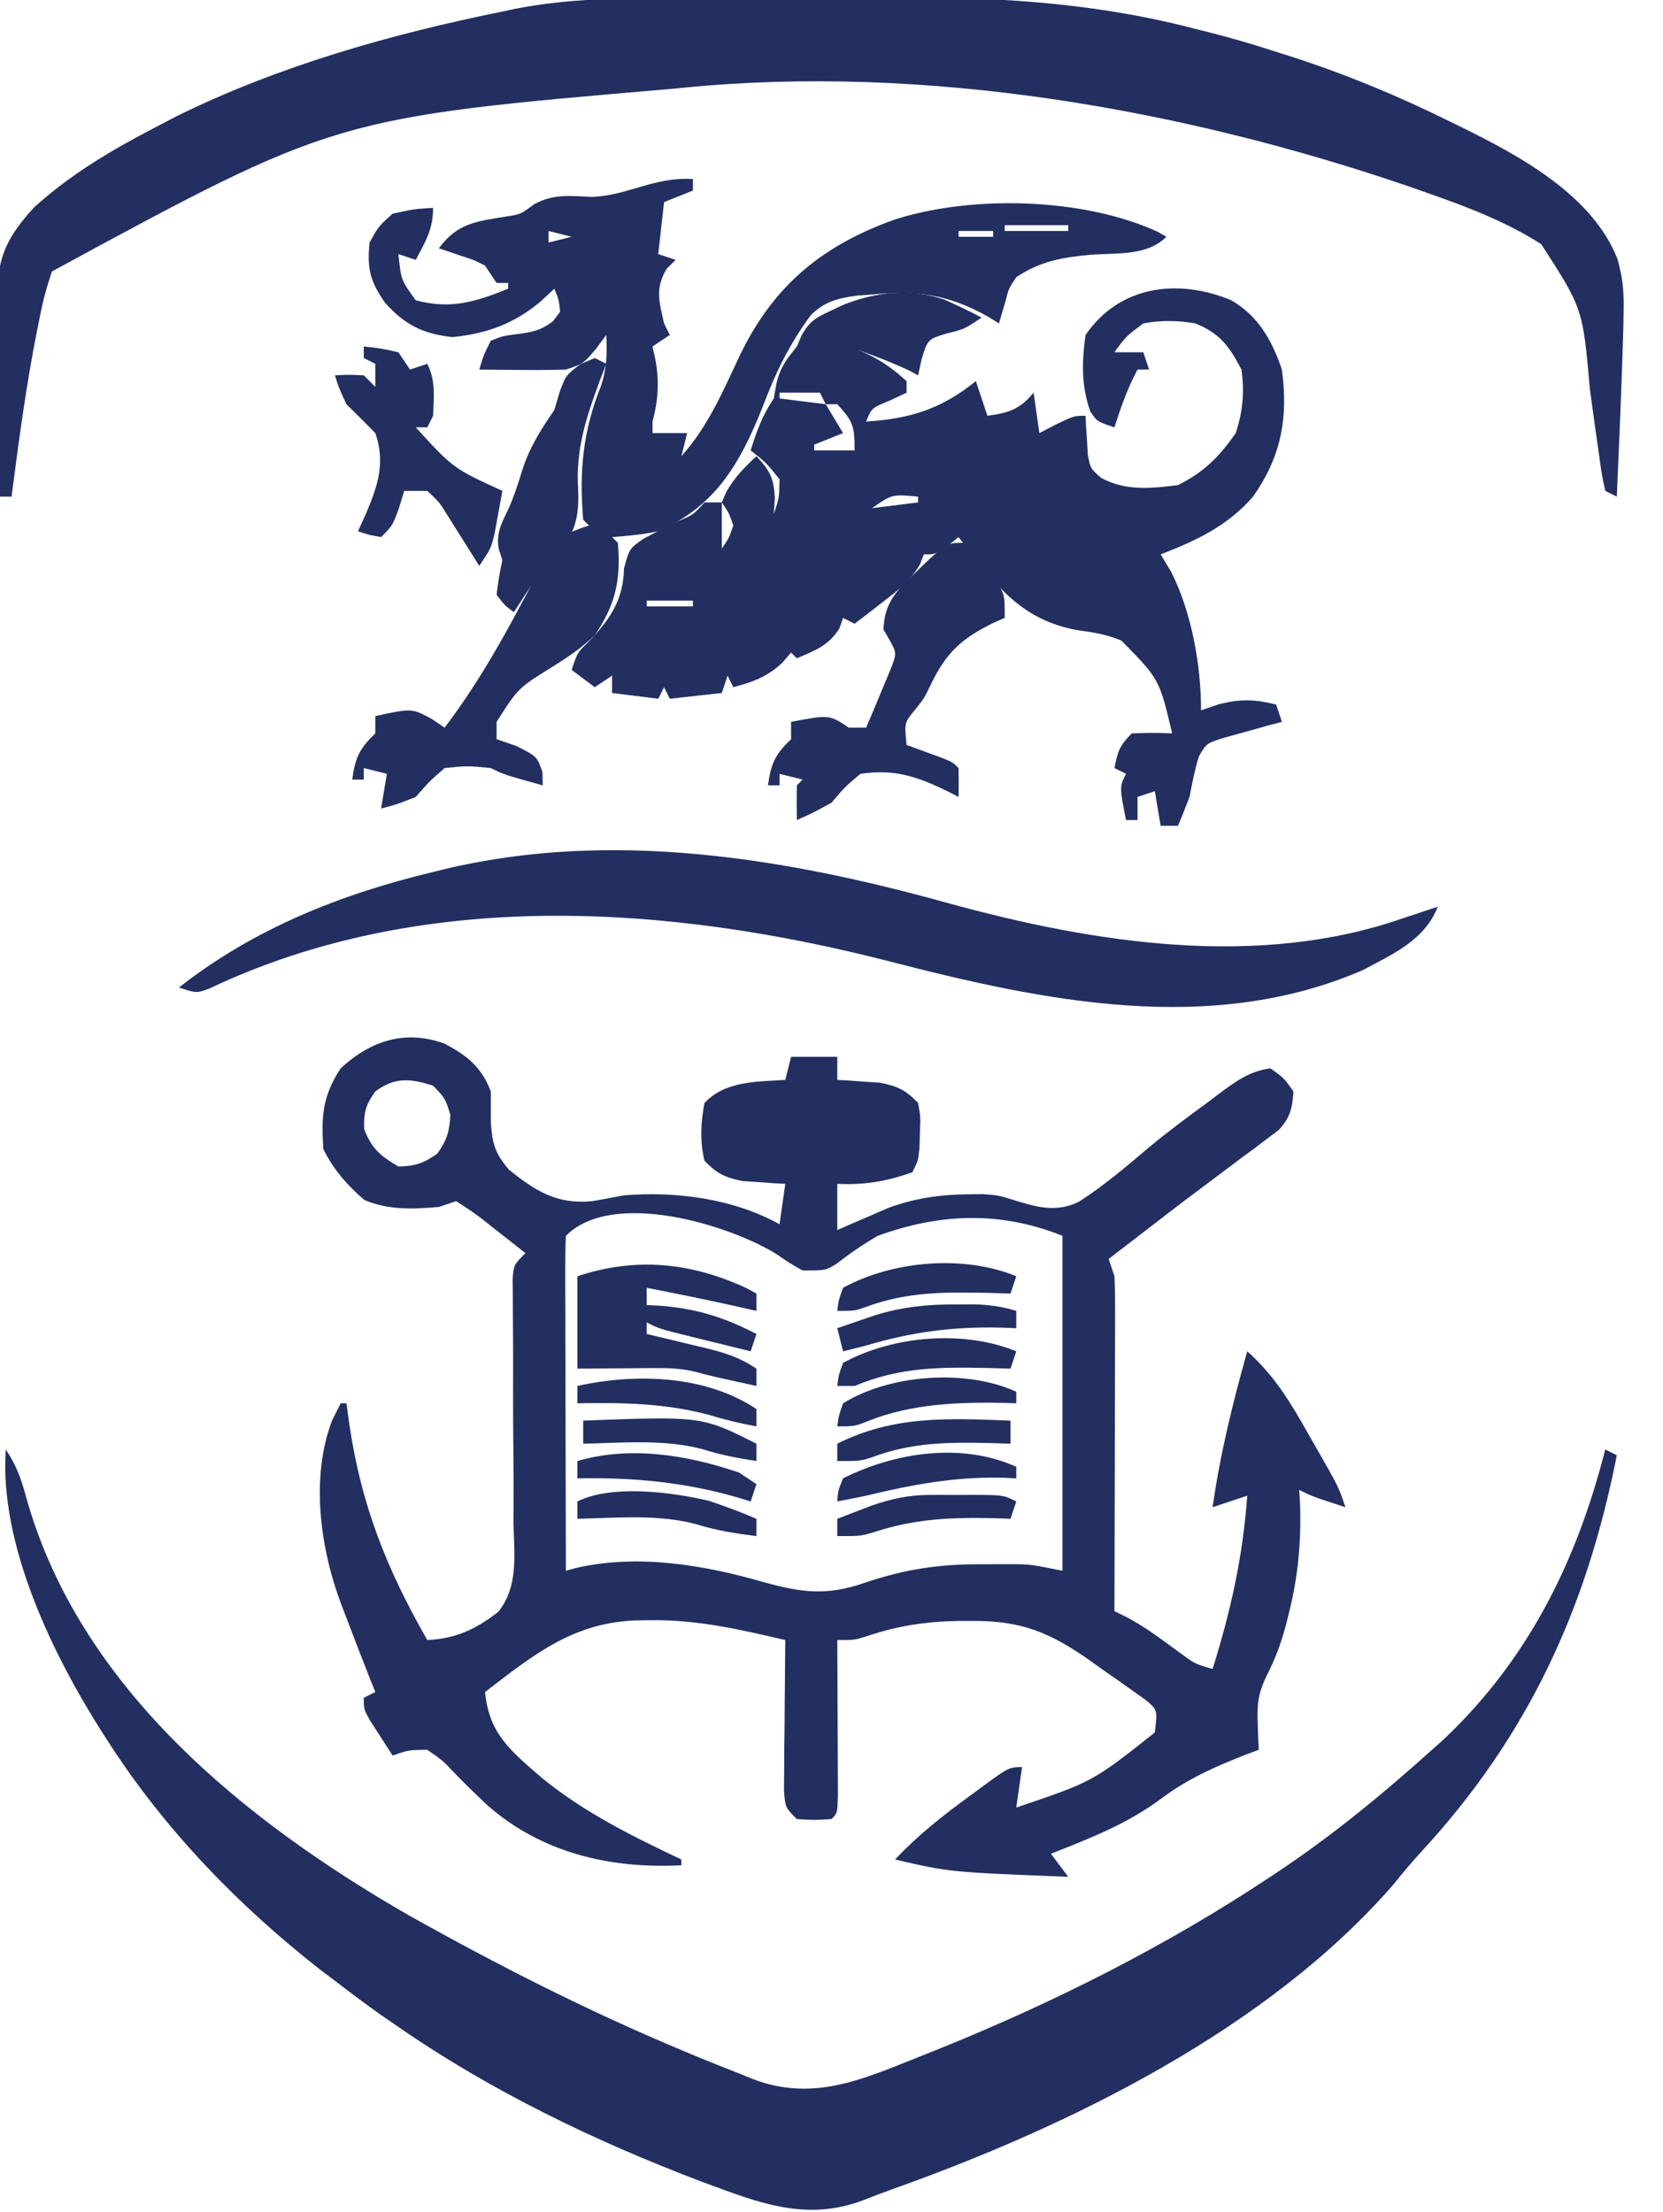
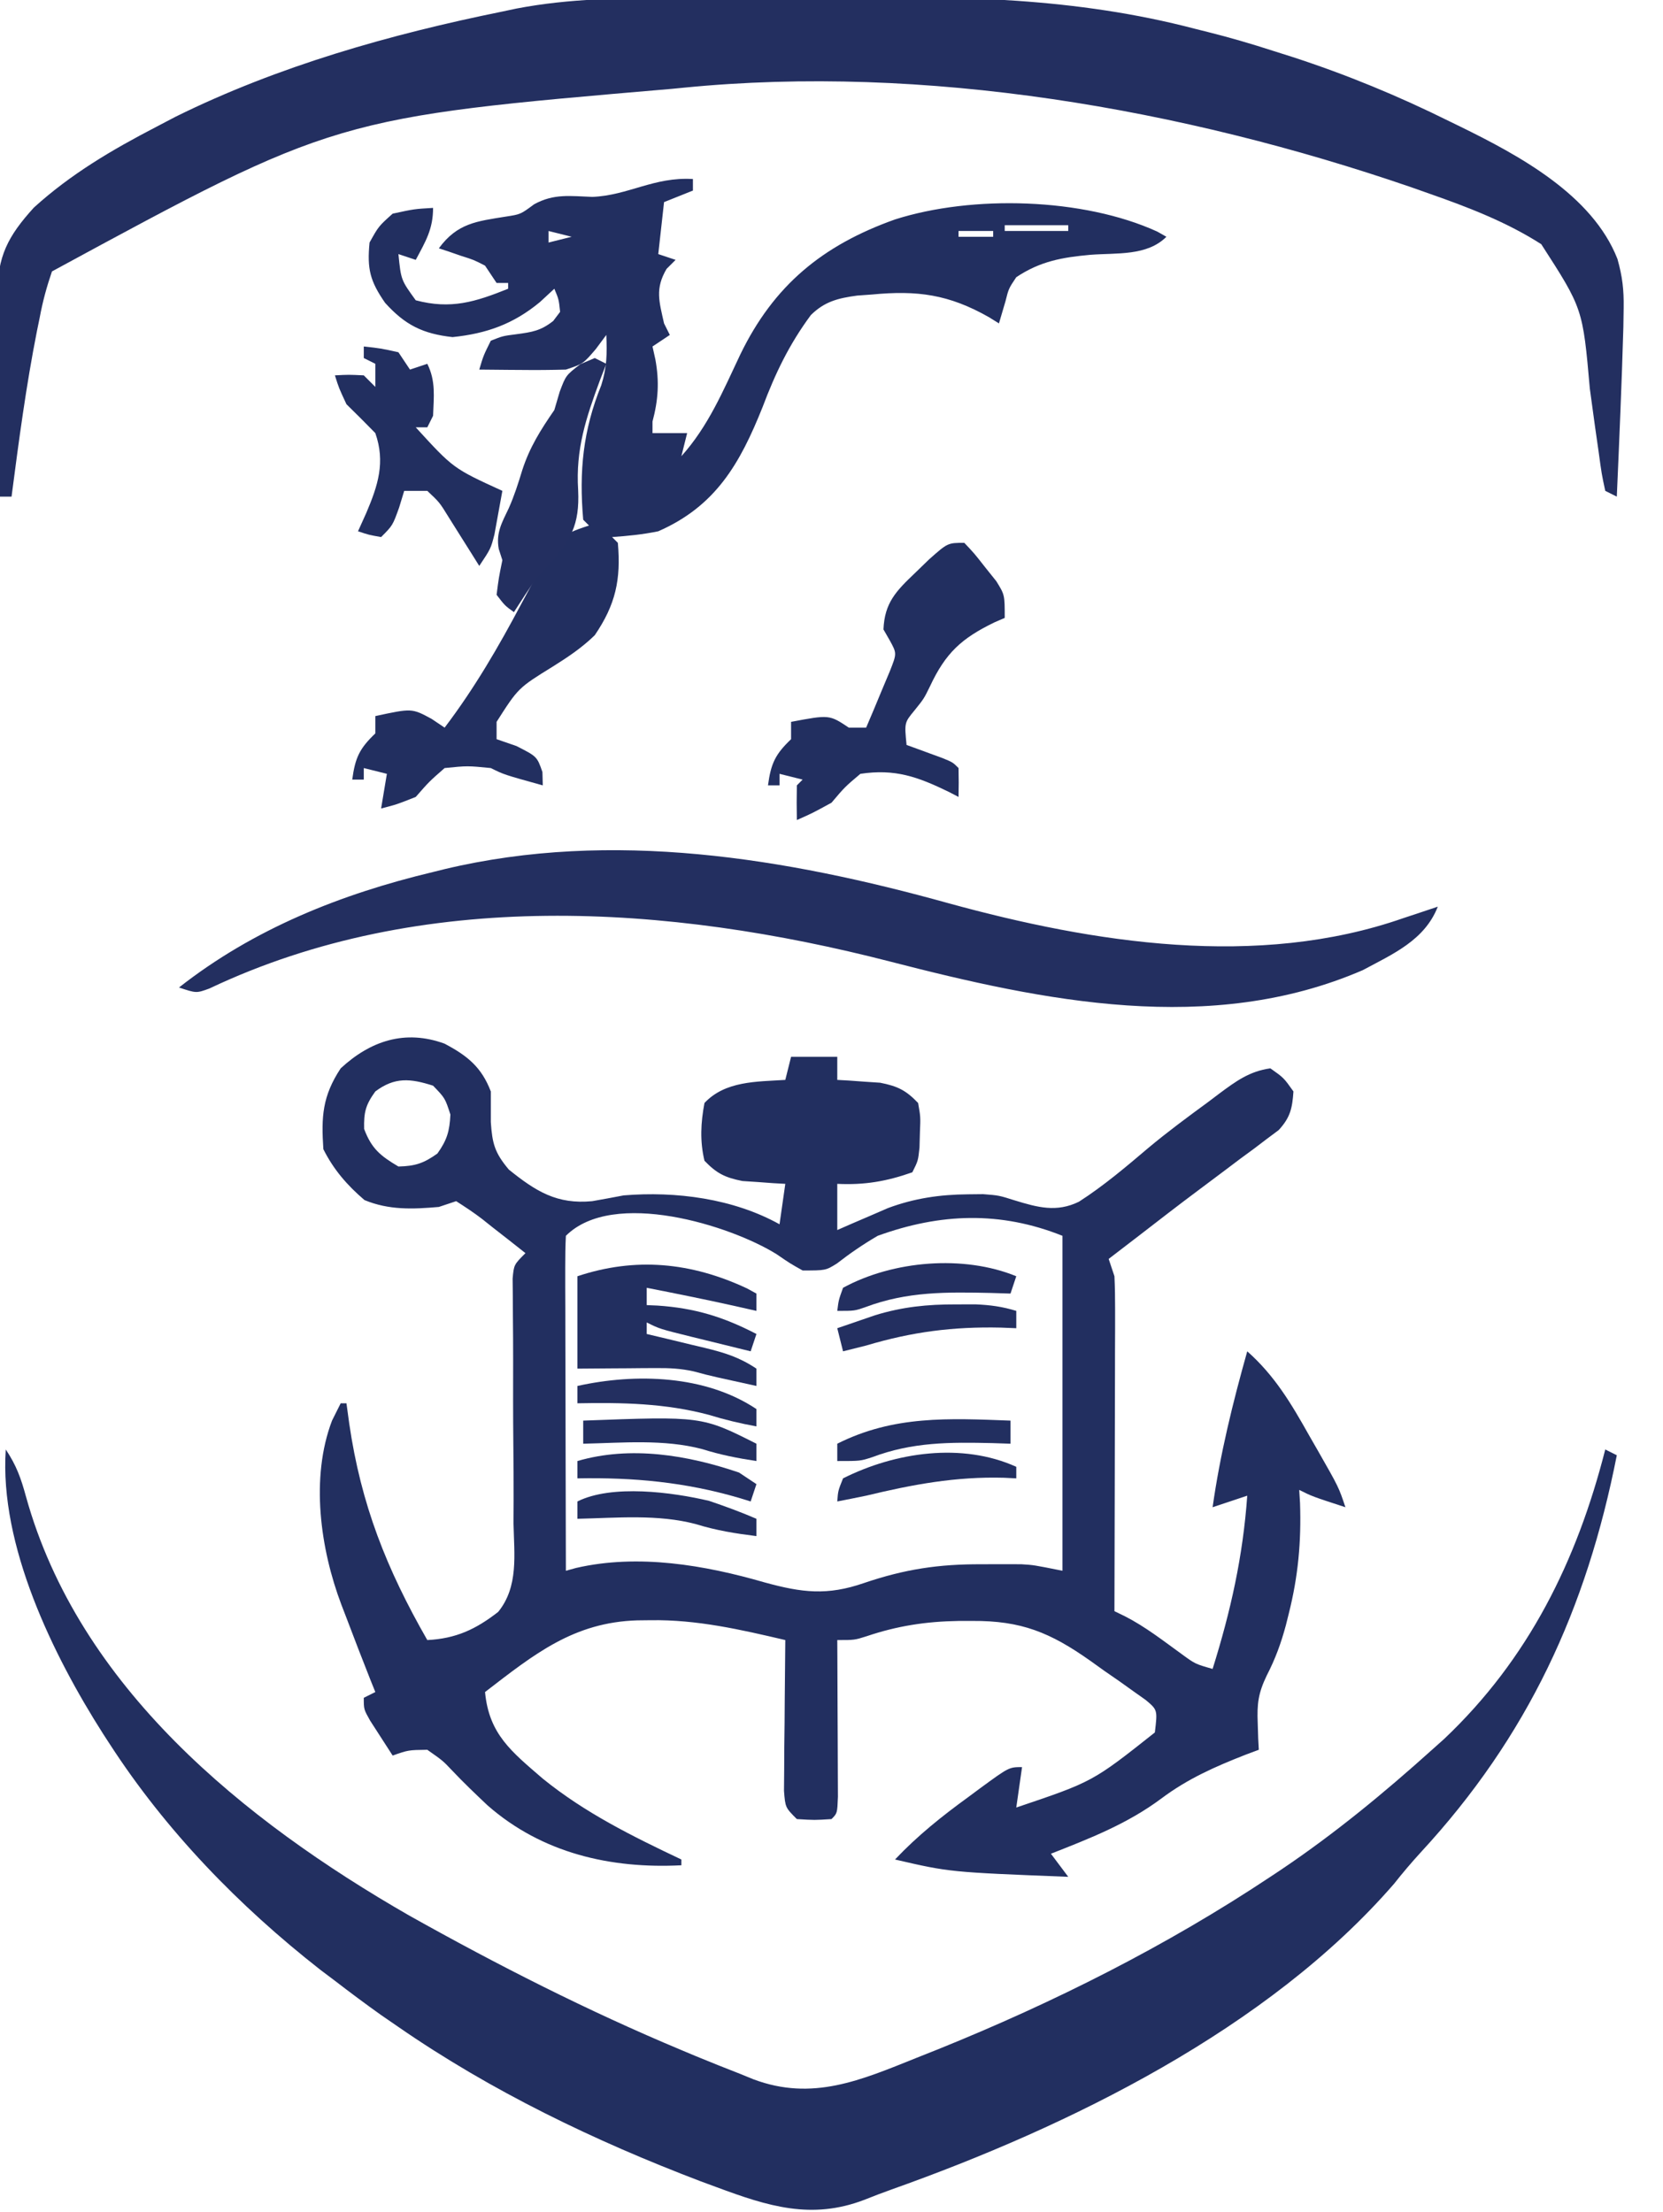
<svg xmlns="http://www.w3.org/2000/svg" version="1.1" width="288" height="383">
  <path d="M0 0 C3.992 2.102 6.419 4.081 8.027 8.281 C8.033 10.052 8.032 11.823 8.027 13.594 C8.281 17.336 8.709 18.902 11.145 21.809 C15.813 25.571 19.489 27.873 25.59 27.281 C27.405 26.963 29.218 26.63 31.027 26.281 C40.083 25.533 50.004 26.824 58.027 31.281 C58.357 28.971 58.687 26.661 59.027 24.281 C58.352 24.244 57.676 24.206 56.98 24.168 C56.088 24.102 55.196 24.036 54.277 23.969 C53.396 23.911 52.514 23.853 51.605 23.793 C48.594 23.195 47.159 22.491 45.027 20.281 C44.217 16.885 44.381 13.703 45.027 10.281 C48.624 6.452 54.017 6.598 59.027 6.281 C59.357 4.961 59.687 3.641 60.027 2.281 C62.667 2.281 65.307 2.281 68.027 2.281 C68.027 3.601 68.027 4.921 68.027 6.281 C68.703 6.319 69.378 6.356 70.074 6.395 C70.966 6.46 71.858 6.526 72.777 6.594 C74.1 6.681 74.1 6.681 75.449 6.77 C78.462 7.367 79.907 8.058 82.027 10.281 C82.453 12.691 82.453 12.691 82.34 15.344 C82.303 16.661 82.303 16.661 82.266 18.004 C82.027 20.281 82.027 20.281 81.027 22.281 C76.573 23.853 72.741 24.511 68.027 24.281 C68.027 26.921 68.027 29.561 68.027 32.281 C68.824 31.932 69.621 31.583 70.441 31.223 C71.501 30.768 72.561 30.313 73.652 29.844 C74.696 29.391 75.741 28.939 76.816 28.473 C81.388 26.776 85.793 26.135 90.652 26.094 C91.952 26.08 91.952 26.08 93.277 26.066 C96.027 26.281 96.027 26.281 98.777 27.152 C102.72 28.358 106.009 29.268 109.88 27.375 C114.184 24.61 118.064 21.314 121.958 18.008 C125.292 15.226 128.777 12.661 132.277 10.094 C132.897 9.625 133.517 9.156 134.156 8.673 C137.055 6.518 139.416 4.778 143.027 4.281 C145.34 5.906 145.34 5.906 147.027 8.281 C146.822 11.219 146.48 12.79 144.468 14.975 C143.802 15.472 143.136 15.969 142.449 16.48 C141.706 17.046 140.963 17.611 140.197 18.193 C139.398 18.779 138.6 19.365 137.777 19.969 C136.97 20.578 136.162 21.187 135.331 21.815 C133.689 23.053 132.043 24.286 130.394 25.514 C127.034 28.023 123.719 30.59 120.402 33.156 C118.611 34.532 116.82 35.907 115.027 37.281 C115.357 38.271 115.687 39.261 116.027 40.281 C116.116 42.168 116.145 44.057 116.141 45.946 C116.141 47.107 116.141 48.268 116.141 49.464 C116.135 50.717 116.13 51.971 116.125 53.262 C116.123 55.186 116.123 55.186 116.121 57.15 C116.117 60.558 116.107 63.966 116.096 67.374 C116.086 70.853 116.081 74.332 116.076 77.811 C116.065 84.634 116.048 91.458 116.027 98.281 C116.636 98.576 117.245 98.871 117.873 99.176 C121.395 100.983 124.485 103.406 127.688 105.723 C130.021 107.425 130.021 107.425 133.027 108.281 C136.169 98.248 138.281 88.787 139.027 78.281 C136.057 79.271 136.057 79.271 133.027 80.281 C134.333 71.057 136.509 62.231 139.027 53.281 C143.805 57.518 146.666 62.371 149.777 67.906 C150.271 68.765 150.765 69.623 151.273 70.508 C154.874 76.821 154.874 76.821 156.027 80.281 C150.277 78.406 150.277 78.406 148.027 77.281 C148.074 78.034 148.12 78.787 148.168 79.562 C148.395 86.247 147.844 92.264 146.215 98.719 C146.05 99.38 145.884 100.041 145.714 100.723 C144.878 103.833 143.886 106.553 142.402 109.418 C140.934 112.476 140.704 114.304 140.84 117.656 C140.88 118.967 140.88 118.967 140.922 120.305 C140.957 120.957 140.991 121.609 141.027 122.281 C140.277 122.561 139.527 122.841 138.754 123.129 C133.455 125.205 128.719 127.294 124.152 130.719 C118.27 135.102 111.82 137.609 105.027 140.281 C106.512 142.261 106.512 142.261 108.027 144.281 C87.495 143.473 87.495 143.473 78.027 141.281 C81.927 137.155 86.127 133.802 90.715 130.469 C91.391 129.967 92.067 129.465 92.764 128.947 C97.776 125.281 97.776 125.281 100.027 125.281 C99.697 127.591 99.367 129.901 99.027 132.281 C112.262 127.812 112.262 127.812 123.027 119.281 C123.492 115.383 123.492 115.383 121.454 113.666 C120.732 113.155 120.01 112.644 119.266 112.117 C118.081 111.27 118.081 111.27 116.873 110.406 C116.037 109.829 115.201 109.251 114.34 108.656 C113.523 108.071 112.707 107.486 111.865 106.883 C104.902 101.967 99.899 99.912 91.402 99.969 C90.606 99.97 89.809 99.971 88.988 99.973 C83.397 100.063 78.418 100.825 73.094 102.625 C71.027 103.281 71.027 103.281 68.027 103.281 C68.033 104.185 68.038 105.088 68.043 106.019 C68.06 109.361 68.073 112.702 68.082 116.044 C68.087 117.492 68.094 118.94 68.103 120.388 C68.115 122.466 68.121 124.543 68.125 126.621 C68.13 127.873 68.135 129.124 68.141 130.414 C68.027 133.281 68.027 133.281 67.027 134.281 C64.09 134.469 64.09 134.469 61.027 134.281 C59.027 132.281 59.027 132.281 58.8 129.392 C58.811 128.188 58.821 126.983 58.832 125.742 C58.838 124.44 58.845 123.138 58.852 121.797 C58.868 120.417 58.885 119.036 58.902 117.656 C58.912 116.268 58.921 114.88 58.93 113.492 C58.953 110.088 58.986 106.685 59.027 103.281 C51.25 101.459 43.731 99.727 35.715 99.844 C34.948 99.853 34.181 99.862 33.39 99.871 C22.377 100.209 15.577 105.697 7.027 112.281 C7.712 119.623 11.664 122.641 17.027 127.281 C24.359 133.223 32.552 137.263 41.027 141.281 C41.027 141.611 41.027 141.941 41.027 142.281 C28.814 142.908 16.925 140.209 7.469 131.915 C5.353 129.918 3.257 127.919 1.262 125.801 C-0.293 124.162 -0.293 124.162 -2.973 122.281 C-6.254 122.325 -6.254 122.325 -8.973 123.281 C-9.811 121.993 -10.644 120.701 -11.473 119.406 C-11.937 118.687 -12.401 117.968 -12.879 117.227 C-13.973 115.281 -13.973 115.281 -13.973 113.281 C-12.983 112.786 -12.983 112.786 -11.973 112.281 C-12.239 111.621 -12.506 110.961 -12.781 110.281 C-14.233 106.627 -15.641 102.958 -17.035 99.281 C-17.438 98.233 -17.438 98.233 -17.85 97.164 C-21.502 87.51 -23.244 75.19 -19.473 65.281 C-18.978 64.291 -18.483 63.301 -17.973 62.281 C-17.643 62.281 -17.313 62.281 -16.973 62.281 C-16.814 63.441 -16.656 64.602 -16.492 65.797 C-14.449 79.827 -10.033 90.955 -2.973 103.281 C2.003 103.032 5.45 101.406 9.307 98.401 C12.861 94.022 12.069 88.462 11.957 83.078 C11.963 81.804 11.969 80.53 11.976 79.217 C11.986 75.843 11.964 72.473 11.924 69.099 C11.875 64.334 11.885 59.568 11.893 54.803 C11.894 52.267 11.881 49.732 11.853 47.197 C11.848 46.055 11.842 44.914 11.835 43.737 C11.825 42.729 11.814 41.722 11.803 40.683 C12.027 38.281 12.027 38.281 14.027 36.281 C12.099 34.747 10.161 33.23 8.215 31.719 C7.668 31.281 7.12 30.843 6.557 30.393 C5.105 29.275 3.569 28.27 2.027 27.281 C1.037 27.611 0.047 27.941 -0.973 28.281 C-5.502 28.68 -9.61 28.844 -13.848 27.094 C-16.842 24.54 -19.208 21.81 -20.973 18.281 C-21.346 12.674 -21.158 9.114 -17.973 4.281 C-12.812 -0.492 -6.823 -2.486 0 0 Z M-11.973 8.281 C-13.663 10.616 -13.982 11.893 -13.91 14.781 C-12.632 18.189 -11.084 19.443 -7.973 21.281 C-5.061 21.212 -3.581 20.716 -1.223 19.031 C0.443 16.7 0.891 15.15 1.027 12.281 C0.107 9.442 0.107 9.442 -1.973 7.281 C-5.9 6.028 -8.601 5.752 -11.973 8.281 Z M21.027 33.281 C20.934 35.092 20.91 36.906 20.914 38.719 C20.914 39.88 20.914 41.041 20.914 42.238 C20.919 43.501 20.924 44.765 20.93 46.066 C20.931 47.352 20.933 48.638 20.934 49.963 C20.938 53.388 20.948 56.812 20.959 60.237 C20.969 63.729 20.973 67.221 20.979 70.713 C20.989 77.569 21.006 84.425 21.027 91.281 C21.61 91.121 22.192 90.961 22.792 90.796 C33.562 88.315 45.067 90.293 55.477 93.309 C61.921 95.074 66.274 95.613 72.652 93.406 C79.721 91.005 85.607 90.12 93.027 90.156 C93.821 90.152 94.615 90.149 95.434 90.145 C96.207 90.146 96.98 90.147 97.777 90.148 C98.821 90.15 98.821 90.15 99.887 90.152 C102.027 90.281 102.027 90.281 107.027 91.281 C107.027 72.141 107.027 53.001 107.027 33.281 C96.293 28.987 85.874 29.343 75.027 33.281 C72.527 34.744 70.249 36.296 67.965 38.074 C66.027 39.281 66.027 39.281 62.027 39.281 C59.871 38.074 59.871 38.074 57.527 36.469 C49.532 31.48 29.21 25.098 21.027 33.281 Z " fill="#222F60" transform="translate(76.973,180.719)" />
  <path d="M0 0 C1.846 2.769 2.629 4.972 3.494 8.139 C12.647 41.139 41.223 64.248 69.844 80.691 C85.158 89.278 100.798 97.223 117 104 C117.847 104.355 118.694 104.711 119.566 105.077 C122.096 106.121 124.637 107.13 127.188 108.125 C128.318 108.587 128.318 108.587 129.472 109.058 C139.706 112.902 148.073 109.223 157.812 105.312 C159.028 104.828 160.243 104.344 161.496 103.846 C181.524 95.754 201.003 85.969 219 74 C219.93 73.382 219.93 73.382 220.878 72.752 C230.157 66.511 238.689 59.472 247 52 C247.687 51.386 248.374 50.773 249.082 50.141 C263.724 36.287 272.094 19.27 277 0 C277.66 0.33 278.32 0.66 279 1 C273.763 27.616 263.61 49.68 245.023 69.789 C243.415 71.547 241.911 73.319 240.438 75.188 C218.614 100.369 184.082 117.237 153.429 128.13 C151.832 128.702 150.246 129.303 148.673 129.936 C139.541 133.432 132 131.05 123.125 127.75 C122.19 127.405 121.256 127.06 120.292 126.705 C102.018 119.749 84.109 111.134 68 100 C67.004 99.314 66.007 98.628 64.98 97.922 C62.276 96 59.63 94.022 57 92 C56.169 91.374 55.337 90.747 54.48 90.102 C40.383 79.069 27.737 66.04 18 51 C17.631 50.432 17.262 49.865 16.881 49.28 C8.162 35.608 -1.13 16.568 0 0 Z " fill="#222F60" transform="translate(1,251)" />
  <path d="M0 0 C1.759 -0.009 3.518 -0.018 5.277 -0.027 C8.957 -0.044 12.636 -0.052 16.316 -0.054 C20.034 -0.059 23.751 -0.079 27.468 -0.116 C48.815 -0.322 69.01 -0.085 89.805 5.371 C90.879 5.639 90.879 5.639 91.976 5.913 C95.8 6.87 99.555 7.967 103.305 9.184 C104.372 9.521 105.439 9.859 106.538 10.207 C115.951 13.265 124.944 16.973 133.805 21.371 C134.416 21.669 135.028 21.966 135.658 22.273 C145.804 27.253 158.568 34.092 162.918 45.219 C163.773 48.257 164.041 50.546 163.992 53.684 C163.975 54.787 163.959 55.89 163.941 57.027 C163.659 66.812 163.234 76.592 162.805 86.371 C162.145 86.041 161.485 85.711 160.805 85.371 C160.182 82.463 160.182 82.463 159.656 78.59 C159.453 77.176 159.25 75.762 159.047 74.348 C158.738 72.121 158.433 69.895 158.133 67.667 C156.913 53.805 156.913 53.805 149.723 42.658 C143.718 38.816 137.13 36.287 130.43 33.934 C128.806 33.361 128.806 33.361 127.15 32.776 C87.591 19.186 42.953 11.423 1.18 15.559 C0.518 15.624 -0.144 15.689 -0.826 15.755 C-59.096 20.736 -59.096 20.736 -108.195 47.371 C-109.136 50.129 -109.792 52.54 -110.32 55.371 C-110.478 56.14 -110.635 56.909 -110.798 57.701 C-112.675 67.189 -113.947 76.784 -115.195 86.371 C-115.855 86.371 -116.515 86.371 -117.195 86.371 C-117.294 80.5 -117.367 74.629 -117.415 68.756 C-117.435 66.76 -117.462 64.764 -117.497 62.768 C-117.546 59.893 -117.568 57.02 -117.586 54.145 C-117.607 53.257 -117.627 52.369 -117.648 51.454 C-117.651 44.788 -115.853 41.296 -111.328 36.316 C-104.906 30.494 -97.837 26.341 -90.195 22.371 C-89.076 21.785 -87.957 21.198 -86.805 20.594 C-69.021 11.802 -49.585 6.309 -30.195 2.371 C-29.382 2.199 -28.568 2.026 -27.729 1.848 C-18.483 0.081 -9.376 0.025 0 0 Z " fill="#232F60" transform="translate(117.195,-0.371)" />
-   <path d="M0 0 C4.716 2.655 7.168 7.018 8.859 12.047 C9.983 20.406 8.738 27.13 3.859 34.047 C-0.539 39.111 -5.965 41.666 -12.141 44.047 C-11.543 45.037 -10.944 46.027 -10.328 47.047 C-6.786 54.044 -5.141 63.243 -5.141 71.047 C-4.109 70.696 -3.078 70.346 -2.016 69.984 C1.839 69.052 4.061 69.12 7.859 70.047 C8.189 71.037 8.519 72.027 8.859 73.047 C7.944 73.289 7.029 73.532 6.086 73.781 C4.303 74.284 4.303 74.284 2.484 74.797 C1.301 75.122 0.118 75.447 -1.102 75.781 C-4.2 76.752 -4.2 76.752 -5.523 79.035 C-6.234 81.351 -6.677 83.67 -7.141 86.047 C-7.775 87.726 -8.434 89.397 -9.141 91.047 C-10.131 91.047 -11.121 91.047 -12.141 91.047 C-12.471 89.067 -12.801 87.087 -13.141 85.047 C-14.626 85.542 -14.626 85.542 -16.141 86.047 C-16.141 87.367 -16.141 88.687 -16.141 90.047 C-16.801 90.047 -17.461 90.047 -18.141 90.047 C-19.266 84.297 -19.266 84.297 -18.141 82.047 C-18.801 81.717 -19.461 81.387 -20.141 81.047 C-19.567 78.18 -19.279 77.185 -17.141 75.047 C-13.516 74.922 -13.516 74.922 -10.141 75.047 C-12.363 65.65 -12.363 65.65 -18.934 58.977 C-21.476 57.906 -23.785 57.547 -26.516 57.172 C-36.671 55.358 -41.059 48.885 -47.141 41.047 C-47.759 41.542 -48.378 42.037 -49.016 42.547 C-51.141 44.047 -51.141 44.047 -53.141 44.047 C-53.365 44.619 -53.589 45.192 -53.82 45.781 C-55.519 48.696 -57.599 50.246 -60.266 52.297 C-61.176 53.003 -62.086 53.71 -63.023 54.438 C-63.722 54.969 -64.421 55.5 -65.141 56.047 C-66.131 55.552 -66.131 55.552 -67.141 55.047 C-67.347 55.645 -67.553 56.243 -67.766 56.859 C-69.65 59.857 -71.952 60.66 -75.141 62.047 C-75.471 61.717 -75.801 61.387 -76.141 61.047 C-76.677 61.666 -77.213 62.284 -77.766 62.922 C-80.452 65.325 -82.695 66.107 -86.141 67.047 C-86.636 66.057 -86.636 66.057 -87.141 65.047 C-87.471 66.037 -87.801 67.027 -88.141 68.047 C-92.596 68.542 -92.596 68.542 -97.141 69.047 C-97.636 68.057 -97.636 68.057 -98.141 67.047 C-98.636 68.037 -98.636 68.037 -99.141 69.047 C-101.781 68.717 -104.421 68.387 -107.141 68.047 C-107.141 67.057 -107.141 66.067 -107.141 65.047 C-108.626 66.037 -108.626 66.037 -110.141 67.047 C-111.461 66.057 -112.781 65.067 -114.141 64.047 C-113.141 61.047 -113.141 61.047 -111.328 59.297 C-107.525 55.386 -105.173 51.919 -105.078 46.484 C-104.141 43.047 -104.141 43.047 -101.711 41.344 C-99.734 40.286 -97.732 39.272 -95.707 38.309 C-93.055 37.176 -93.055 37.176 -91.141 35.047 C-90.151 35.047 -89.161 35.047 -88.141 35.047 C-87.893 34.469 -87.646 33.892 -87.391 33.297 C-85.974 30.747 -84.264 29.029 -82.141 27.047 C-79.786 29.598 -79.157 30.757 -78.953 34.297 C-79.046 35.658 -79.046 35.658 -79.141 37.047 C-78.195 34.297 -78.195 34.297 -78.141 31.047 C-80.453 28.15 -80.453 28.15 -83.141 26.047 C-82.082 22.644 -81.132 20.033 -79.141 17.047 C-78.996 16.242 -78.852 15.438 -78.703 14.609 C-78.065 11.702 -76.99 10.341 -75.141 8.047 C-74.858 7.392 -74.576 6.737 -74.285 6.062 C-72.901 3.624 -71.785 3.024 -69.266 1.859 C-68.588 1.536 -67.91 1.212 -67.211 0.879 C-61.496 -1.418 -55.444 -2.096 -49.555 -0.059 C-47.377 0.914 -45.248 1.931 -43.141 3.047 C-46.141 5.047 -46.141 5.047 -49.203 5.797 C-52.45 6.783 -52.45 6.783 -53.516 10.172 C-53.722 11.121 -53.928 12.069 -54.141 13.047 C-54.636 12.779 -55.131 12.511 -55.641 12.234 C-59.064 10.608 -62.582 9.352 -66.141 8.047 C-62.154 9.414 -59.256 11.199 -56.141 14.047 C-56.141 14.707 -56.141 15.367 -56.141 16.047 C-57.595 16.727 -57.595 16.727 -59.078 17.422 C-62.211 18.705 -62.211 18.705 -63.141 21.047 C-55.546 20.557 -50.168 18.915 -44.141 14.047 C-43.151 17.017 -43.151 17.017 -42.141 20.047 C-38.453 19.549 -36.536 18.946 -34.141 16.047 C-33.646 19.512 -33.646 19.512 -33.141 23.047 C-31.718 22.304 -31.718 22.304 -30.266 21.547 C-27.141 20.047 -27.141 20.047 -25.141 20.047 C-25.115 20.662 -25.089 21.277 -25.062 21.91 C-25.006 22.718 -24.949 23.527 -24.891 24.359 C-24.844 25.16 -24.798 25.96 -24.75 26.785 C-24.306 29.162 -24.306 29.162 -22.43 30.812 C-18.217 33.084 -13.786 32.654 -9.141 32.047 C-4.689 29.862 -1.952 27.107 0.859 23.047 C2.102 19.32 2.394 15.917 1.859 12.047 C-0.248 7.982 -1.917 5.753 -6.141 4.047 C-9.213 3.525 -12.072 3.484 -15.141 4.047 C-18.208 6.359 -18.208 6.359 -20.141 9.047 C-18.491 9.047 -16.841 9.047 -15.141 9.047 C-14.646 10.532 -14.646 10.532 -14.141 12.047 C-14.801 12.047 -15.461 12.047 -16.141 12.047 C-17.877 15.272 -19.031 18.56 -20.141 22.047 C-23.141 21.047 -23.141 21.047 -24.301 19.324 C-25.899 14.989 -25.788 10.582 -25.141 6.047 C-19.233 -2.546 -9.131 -3.751 0 0 Z M-78.141 16.047 C-78.141 16.377 -78.141 16.707 -78.141 17.047 C-75.501 17.377 -72.861 17.707 -70.141 18.047 C-70.471 17.387 -70.801 16.727 -71.141 16.047 C-73.451 16.047 -75.761 16.047 -78.141 16.047 Z M-70.141 18.047 C-69.151 19.697 -68.161 21.347 -67.141 23.047 C-68.791 23.707 -70.441 24.367 -72.141 25.047 C-72.141 25.377 -72.141 25.707 -72.141 26.047 C-69.831 26.047 -67.521 26.047 -65.141 26.047 C-65.141 21.822 -65.397 21.002 -68.141 18.047 C-68.801 18.047 -69.461 18.047 -70.141 18.047 Z M-62.141 36.047 C-59.501 35.717 -56.861 35.387 -54.141 35.047 C-54.141 34.717 -54.141 34.387 -54.141 34.047 C-58.634 33.622 -58.634 33.622 -62.141 36.047 Z M-88.141 35.047 C-88.141 37.687 -88.141 40.327 -88.141 43.047 C-86.924 41.282 -86.924 41.282 -86.141 39.047 C-86.924 36.812 -86.924 36.812 -88.141 35.047 Z M-93.141 51.047 C-89.141 52.047 -89.141 52.047 -89.141 52.047 Z M-101.141 52.047 C-101.141 52.377 -101.141 52.707 -101.141 53.047 C-98.501 53.047 -95.861 53.047 -93.141 53.047 C-93.141 52.717 -93.141 52.387 -93.141 52.047 C-95.781 52.047 -98.421 52.047 -101.141 52.047 Z " fill="#222F60" transform="translate(213.141,51.953)" />
  <path d="M0 0 C0 0.66 0 1.32 0 2 C-1.65 2.66 -3.3 3.32 -5 4 C-5.33 6.97 -5.66 9.94 -6 13 C-5.01 13.33 -4.02 13.66 -3 14 C-3.516 14.516 -4.031 15.031 -4.562 15.562 C-6.589 18.998 -5.845 21.198 -5 25 C-4.505 25.99 -4.505 25.99 -4 27 C-4.99 27.66 -5.98 28.32 -7 29 C-6.753 30.114 -6.753 30.114 -6.5 31.25 C-5.798 35.112 -6.003 38.26 -7 42 C-7 42.66 -7 43.32 -7 44 C-5.02 44 -3.04 44 -1 44 C-1.33 45.32 -1.66 46.64 -2 48 C2.67 42.812 5.245 36.638 8.201 30.393 C14.006 18.416 22.429 11.477 35 7 C48.382 2.733 67.56 3.236 80.414 9.102 C80.937 9.398 81.461 9.695 82 10 C78.637 13.363 73.419 12.771 68.828 13.123 C63.972 13.566 60.158 14.224 56 17 C54.677 18.979 54.677 18.979 54.125 21.188 C53.568 23.075 53.568 23.075 53 25 C52.417 24.639 51.835 24.278 51.234 23.906 C44.301 19.981 38.877 19.245 31 20 C29.737 20.091 29.737 20.091 28.449 20.184 C25.175 20.629 22.814 21.193 20.423 23.562 C16.678 28.62 14.274 33.631 12.062 39.5 C8.151 49.271 3.967 56.629 -6 61 C-8.7 61.556 -11.239 61.806 -14 62 C-13.67 62.33 -13.34 62.66 -13 63 C-12.443 69.354 -13.386 73.697 -17 79 C-19.242 81.178 -21.578 82.734 -24.215 84.395 C-30.249 88.121 -30.249 88.121 -34 94 C-34 94.99 -34 95.98 -34 97 C-32.298 97.588 -32.298 97.588 -30.562 98.188 C-27 100 -27 100 -26.062 102.688 C-26.042 103.451 -26.021 104.214 -26 105 C-32.75 103.125 -32.75 103.125 -35 102 C-39.041 101.602 -39.041 101.602 -43 102 C-45.667 104.333 -45.667 104.333 -48 107 C-51.312 108.312 -51.312 108.312 -54 109 C-53.67 107.02 -53.34 105.04 -53 103 C-54.32 102.67 -55.64 102.34 -57 102 C-57 102.66 -57 103.32 -57 104 C-57.66 104 -58.32 104 -59 104 C-58.485 100.188 -57.74 98.621 -55 96 C-55 95.01 -55 94.02 -55 93 C-48.674 91.636 -48.674 91.636 -45.262 93.48 C-44.515 93.982 -43.769 94.483 -43 95 C-37.816 88.168 -33.651 80.987 -29.641 73.422 C-23.382 61.794 -23.382 61.794 -18 60 C-18.33 59.67 -18.66 59.34 -19 59 C-19.731 50.603 -19.036 43.534 -15.875 35.719 C-14.897 32.681 -14.851 30.172 -15 27 C-15.598 27.804 -16.196 28.609 -16.812 29.438 C-19 32 -19 32 -22 33 C-24.573 33.07 -27.116 33.094 -29.688 33.062 C-30.74 33.056 -30.74 33.056 -31.814 33.049 C-33.543 33.037 -35.272 33.019 -37 33 C-36.277 30.57 -36.277 30.57 -35 28 C-32.941 27.18 -32.941 27.18 -30.562 26.875 C-27.846 26.508 -26.368 26.289 -24.195 24.582 C-23.604 23.799 -23.604 23.799 -23 23 C-23.228 20.837 -23.228 20.837 -24 19 C-24.825 19.763 -25.65 20.526 -26.5 21.312 C-31.089 25.114 -35.728 26.765 -41.625 27.375 C-46.777 26.803 -49.837 25.288 -53.312 21.438 C-55.906 17.692 -56.45 15.592 -56 11 C-54.438 8.188 -54.438 8.188 -52 6 C-48.25 5.188 -48.25 5.188 -45 5 C-45 8.694 -46.282 10.778 -48 14 C-48.99 13.67 -49.98 13.34 -51 13 C-50.553 17.479 -50.553 17.479 -48 21 C-41.89 22.621 -37.659 21.271 -32 19 C-32 18.67 -32 18.34 -32 18 C-32.66 18 -33.32 18 -34 18 C-34.66 17.01 -35.32 16.02 -36 15 C-37.948 13.998 -37.948 13.998 -40.125 13.312 C-40.849 13.061 -41.574 12.81 -42.32 12.551 C-42.875 12.369 -43.429 12.187 -44 12 C-40.793 7.627 -37.424 7.319 -32.379 6.504 C-29.854 6.118 -29.854 6.118 -27.5 4.375 C-24.072 2.489 -21.258 2.958 -17.414 3.094 C-11.221 2.853 -6.762 -0.406 0 0 Z M54 8 C54 8.33 54 8.66 54 9 C57.63 9 61.26 9 65 9 C65 8.67 65 8.34 65 8 C61.37 8 57.74 8 54 8 Z M-25 9 C-25 9.66 -25 10.32 -25 11 C-23.68 10.67 -22.36 10.34 -21 10 C-22.32 9.67 -23.64 9.34 -25 9 Z M46 9 C46 9.33 46 9.66 46 10 C47.98 10 49.96 10 52 10 C52 9.67 52 9.34 52 9 C50.02 9 48.04 9 46 9 Z M70 9 C74 10 74 10 74 10 Z M41 10 C45 11 45 11 45 11 Z " fill="#222F60" transform="translate(120,31)" />
  <path d="M0 0 C25.125 6.899 53.513 11.376 78.703 2.583 C79.828 2.21 80.954 1.836 82.113 1.451 C83.395 1.021 83.395 1.021 84.703 0.583 C82.436 6.391 76.959 8.765 71.703 11.583 C45.335 22.979 16.451 16.957 -10.172 10.083 C-48.518 0.215 -91.239 -2.7 -128.047 14.763 C-130.297 15.583 -130.297 15.583 -133.297 14.583 C-120.348 4.402 -105.204 -1.619 -89.297 -5.417 C-88.638 -5.58 -87.978 -5.744 -87.299 -5.913 C-58.285 -12.829 -28.19 -7.837 0 0 Z " fill="#232F60" transform="translate(164.297,156.417)" />
  <path d="M0 0 C1.727 1.828 1.727 1.828 3.625 4.25 C4.257 5.039 4.888 5.828 5.539 6.641 C7 9 7 9 7 13 C6.408 13.257 5.817 13.513 5.207 13.777 C-0.486 16.536 -3.244 19.077 -5.93 24.816 C-7 27 -7 27 -8.633 29.027 C-10.38 31.148 -10.38 31.148 -10 35 C-9.434 35.205 -8.868 35.41 -8.285 35.621 C-7.552 35.891 -6.818 36.16 -6.062 36.438 C-5.332 36.704 -4.601 36.971 -3.848 37.246 C-2 38 -2 38 -1 39 C-0.959 40.666 -0.957 42.334 -1 44 C-1.557 43.711 -2.114 43.422 -2.688 43.125 C-8.081 40.501 -12 39.1 -18 40 C-20.687 42.271 -20.687 42.271 -23 45 C-26.312 46.812 -26.312 46.812 -29 48 C-29.043 46 -29.041 44 -29 42 C-28.505 41.505 -28.505 41.505 -28 41 C-29.32 40.67 -30.64 40.34 -32 40 C-32 40.66 -32 41.32 -32 42 C-32.66 42 -33.32 42 -34 42 C-33.485 38.188 -32.74 36.621 -30 34 C-30 33.01 -30 32.02 -30 31 C-23.375 29.75 -23.375 29.75 -20 32 C-19.01 32 -18.02 32 -17 32 C-16.106 29.925 -15.236 27.839 -14.375 25.75 C-13.888 24.59 -13.4 23.43 -12.898 22.234 C-11.675 19.144 -11.675 19.144 -12.914 16.891 C-13.272 16.267 -13.631 15.643 -14 15 C-13.816 10.389 -11.819 8.355 -8.562 5.25 C-7.358 4.082 -7.358 4.082 -6.129 2.891 C-2.874 0 -2.874 0 0 0 Z " fill="#222F60" transform="translate(167,94)" />
  <path d="M0 0 C0.543 0.296 1.085 0.593 1.645 0.898 C1.645 1.888 1.645 2.878 1.645 3.898 C-0.274 3.465 -0.274 3.465 -2.23 3.023 C-7.257 1.905 -12.302 0.89 -17.355 -0.102 C-17.355 0.888 -17.355 1.878 -17.355 2.898 C-16.738 2.924 -16.121 2.95 -15.484 2.977 C-9.043 3.408 -4.073 4.929 1.645 7.898 C1.315 8.888 0.985 9.878 0.645 10.898 C-1.981 10.255 -4.606 9.609 -7.23 8.961 C-7.977 8.779 -8.723 8.596 -9.492 8.408 C-15.129 7.012 -15.129 7.012 -17.355 5.898 C-17.355 6.558 -17.355 7.218 -17.355 7.898 C-16.235 8.164 -15.115 8.43 -13.961 8.703 C-12.488 9.06 -11.016 9.416 -9.543 9.773 C-8.436 10.034 -8.436 10.034 -7.307 10.301 C-3.858 11.143 -1.336 11.911 1.645 13.898 C1.645 14.888 1.645 15.878 1.645 16.898 C0.228 16.587 -1.189 16.274 -2.605 15.961 C-3.394 15.787 -4.183 15.613 -4.996 15.434 C-6.416 15.112 -7.831 14.765 -9.232 14.371 C-11.456 13.876 -13.408 13.785 -15.684 13.801 C-16.882 13.806 -16.882 13.806 -18.105 13.811 C-18.93 13.819 -19.755 13.827 -20.605 13.836 C-21.446 13.84 -22.286 13.845 -23.152 13.85 C-25.22 13.861 -27.288 13.879 -29.355 13.898 C-29.355 8.618 -29.355 3.338 -29.355 -2.102 C-19.319 -5.447 -9.699 -4.536 0 0 Z " fill="#222F60" transform="translate(129.355,223.102)" />
  <path d="M0 0 C2.875 0.312 2.875 0.312 6 1 C6.66 1.99 7.32 2.98 8 4 C8.99 3.67 9.98 3.34 11 3 C12.493 5.986 12.118 8.709 12 12 C11.67 12.66 11.34 13.32 11 14 C10.34 14 9.68 14 9 14 C15.508 21.117 15.508 21.117 24 25 C23.717 26.606 23.423 28.21 23.125 29.812 C22.881 31.152 22.881 31.152 22.633 32.52 C22 35 22 35 20 38 C19.518 37.229 19.036 36.458 18.539 35.664 C17.907 34.661 17.276 33.658 16.625 32.625 C15.999 31.627 15.372 30.63 14.727 29.602 C13.107 26.975 13.107 26.975 11 25 C9.68 25 8.36 25 7 25 C6.711 25.949 6.423 26.898 6.125 27.875 C5 31 5 31 3 33 C0.875 32.625 0.875 32.625 -1 32 C-0.526 30.948 -0.051 29.896 0.438 28.812 C2.455 24.059 3.768 20.052 2 15 C0.355 13.312 -1.313 11.646 -3 10 C-4.312 7.188 -4.312 7.188 -5 5 C-2.625 4.875 -2.625 4.875 0 5 C0.66 5.66 1.32 6.32 2 7 C2 5.68 2 4.36 2 3 C1.34 2.67 0.68 2.34 0 2 C0 1.34 0 0.68 0 0 Z " fill="#222F60" transform="translate(63,60)" />
  <path d="M0 0 C0.66 0.33 1.32 0.66 2 1 C1.639 1.932 1.278 2.864 0.906 3.824 C-1.511 10.366 -3.328 15.789 -2.875 22.875 C-2.593 28.921 -4.161 31.641 -8.176 36.055 C-8.778 36.697 -9.38 37.339 -10 38 C-11.411 39.96 -12.696 41.967 -14 44 C-15.562 42.875 -15.562 42.875 -17 41 C-16.625 38.062 -16.625 38.062 -16 35 C-16.309 34.041 -16.309 34.041 -16.625 33.062 C-17.134 30.263 -16.075 28.497 -14.887 25.992 C-13.93 23.842 -13.248 21.688 -12.562 19.438 C-11.281 15.458 -9.376 12.45 -7 9 C-6.691 7.948 -6.381 6.896 -6.062 5.812 C-5 3 -5 3 -2.5 1.062 C-1.262 0.537 -1.262 0.537 0 0 Z " fill="#232F60" transform="translate(103,62)" />
  <path d="M0 0 C-0.33 0.99 -0.66 1.98 -1 3 C-2.111 2.965 -3.222 2.93 -4.367 2.895 C-12.003 2.73 -18.859 2.612 -26.117 5.344 C-28 6 -28 6 -31 6 C-30.762 4.105 -30.762 4.105 -30 2 C-21.334 -2.725 -9.096 -3.732 0 0 Z " fill="#232F60" transform="translate(176,221)" />
-   <path d="M0 0 C-0.33 0.99 -0.66 1.98 -1 3 C-2.195 2.965 -3.39 2.93 -4.621 2.895 C-13.06 2.724 -20.101 2.674 -28 6 C-28.99 6 -29.98 6 -31 6 C-30.762 4.105 -30.762 4.105 -30 2 C-21.334 -2.725 -9.096 -3.732 0 0 Z " fill="#232F60" transform="translate(176,234)" />
-   <path d="M0 0 C0 0.66 0 1.32 0 2 C-0.982 1.965 -0.982 1.965 -1.984 1.93 C-9.942 1.772 -18.195 2.07 -25.664 5.07 C-28 6 -28 6 -31 6 C-30.73 4.105 -30.73 4.105 -30 2 C-21.808 -3.064 -8.632 -3.949 0 0 Z " fill="#232F60" transform="translate(176,241)" />
  <path d="M0 0 C0 0.99 0 1.98 0 3 C-2.827 2.486 -5.5 1.846 -8.25 1 C-15.786 -1.01 -23.236 -1.146 -31 -1 C-31 -1.99 -31 -2.98 -31 -4 C-20.885 -6.244 -8.837 -5.892 0 0 Z " fill="#232F60" transform="translate(131,244)" />
  <path d="M0 0 C0 0.66 0 1.32 0 2 C-0.704 1.965 -1.408 1.93 -2.133 1.895 C-10.472 1.666 -17.92 3.053 -26 5 C-27.665 5.342 -29.331 5.679 -31 6 C-30.863 4.141 -30.863 4.141 -30 2 C-20.941 -2.551 -9.389 -4.252 0 0 Z " fill="#222F60" transform="translate(176,254)" />
  <path d="M0 0 C0.99 0.66 1.98 1.32 3 2 C2.67 2.99 2.34 3.98 2 5 C1.334 4.795 0.667 4.59 -0.02 4.379 C-9.354 1.65 -18.308 0.817 -28 1 C-28 0.01 -28 -0.98 -28 -2 C-18.803 -4.69 -8.902 -3.037 0 0 Z " fill="#232F60" transform="translate(128,255)" />
  <path d="M0 0 C1.115 -0.003 2.23 -0.005 3.379 -0.008 C5.929 0.103 8.013 0.378 10.438 1.125 C10.438 2.115 10.438 3.105 10.438 4.125 C9.566 4.09 8.695 4.055 7.797 4.02 C-0.519 3.831 -7.612 4.75 -15.562 7.125 C-16.894 7.466 -18.227 7.802 -19.562 8.125 C-19.892 6.805 -20.223 5.485 -20.562 4.125 C-19.168 3.642 -17.772 3.164 -16.375 2.688 C-15.598 2.421 -14.82 2.154 -14.02 1.879 C-9.271 0.422 -4.97 -0.012 0 0 Z " fill="#232F60" transform="translate(165.562,225.875)" />
-   <path d="M0 0 C1.118 -0.002 1.118 -0.002 2.258 -0.004 C3.026 -0 3.794 0.004 4.586 0.008 C5.362 0.004 6.138 0 6.938 -0.004 C12.708 0.006 12.708 0.006 14.961 1.133 C14.631 2.123 14.301 3.113 13.961 4.133 C13.006 4.098 12.051 4.063 11.066 4.027 C3.648 3.872 -2.642 4.112 -9.77 6.477 C-12.039 7.133 -12.039 7.133 -16.039 7.133 C-16.039 6.143 -16.039 5.153 -16.039 4.133 C-14.79 3.651 -13.54 3.172 -12.289 2.695 C-11.593 2.428 -10.897 2.162 -10.18 1.887 C-6.735 0.673 -3.659 0.006 0 0 Z " fill="#222F60" transform="translate(161.039,258.867)" />
  <path d="M0 0 C2.787 0.942 5.506 1.94 8.207 3.105 C8.207 4.095 8.207 5.085 8.207 6.105 C4.552 5.649 1.301 5.134 -2.23 4.043 C-8.843 2.268 -16.008 2.957 -22.793 3.105 C-22.793 2.115 -22.793 1.125 -22.793 0.105 C-16.797 -2.893 -6.354 -1.499 0 0 Z " fill="#222F60" transform="translate(122.793,259.895)" />
  <path d="M0 0 C20.532 -0.766 20.532 -0.766 30 4 C30 4.99 30 5.98 30 7 C26.761 6.514 23.756 5.923 20.625 4.938 C13.981 3.179 6.812 3.851 0 4 C0 2.68 0 1.36 0 0 Z " fill="#222F60" transform="translate(101,246)" />
  <path d="M0 0 C0 1.32 0 2.64 0 4 C-1.039 3.965 -2.078 3.93 -3.148 3.895 C-10.507 3.725 -16.993 3.703 -23.984 6.344 C-26 7 -26 7 -30 7 C-30 6.01 -30 5.02 -30 4 C-20.21 -0.928 -10.656 -0.398 0 0 Z " fill="#222F60" transform="translate(175,246)" />
</svg>